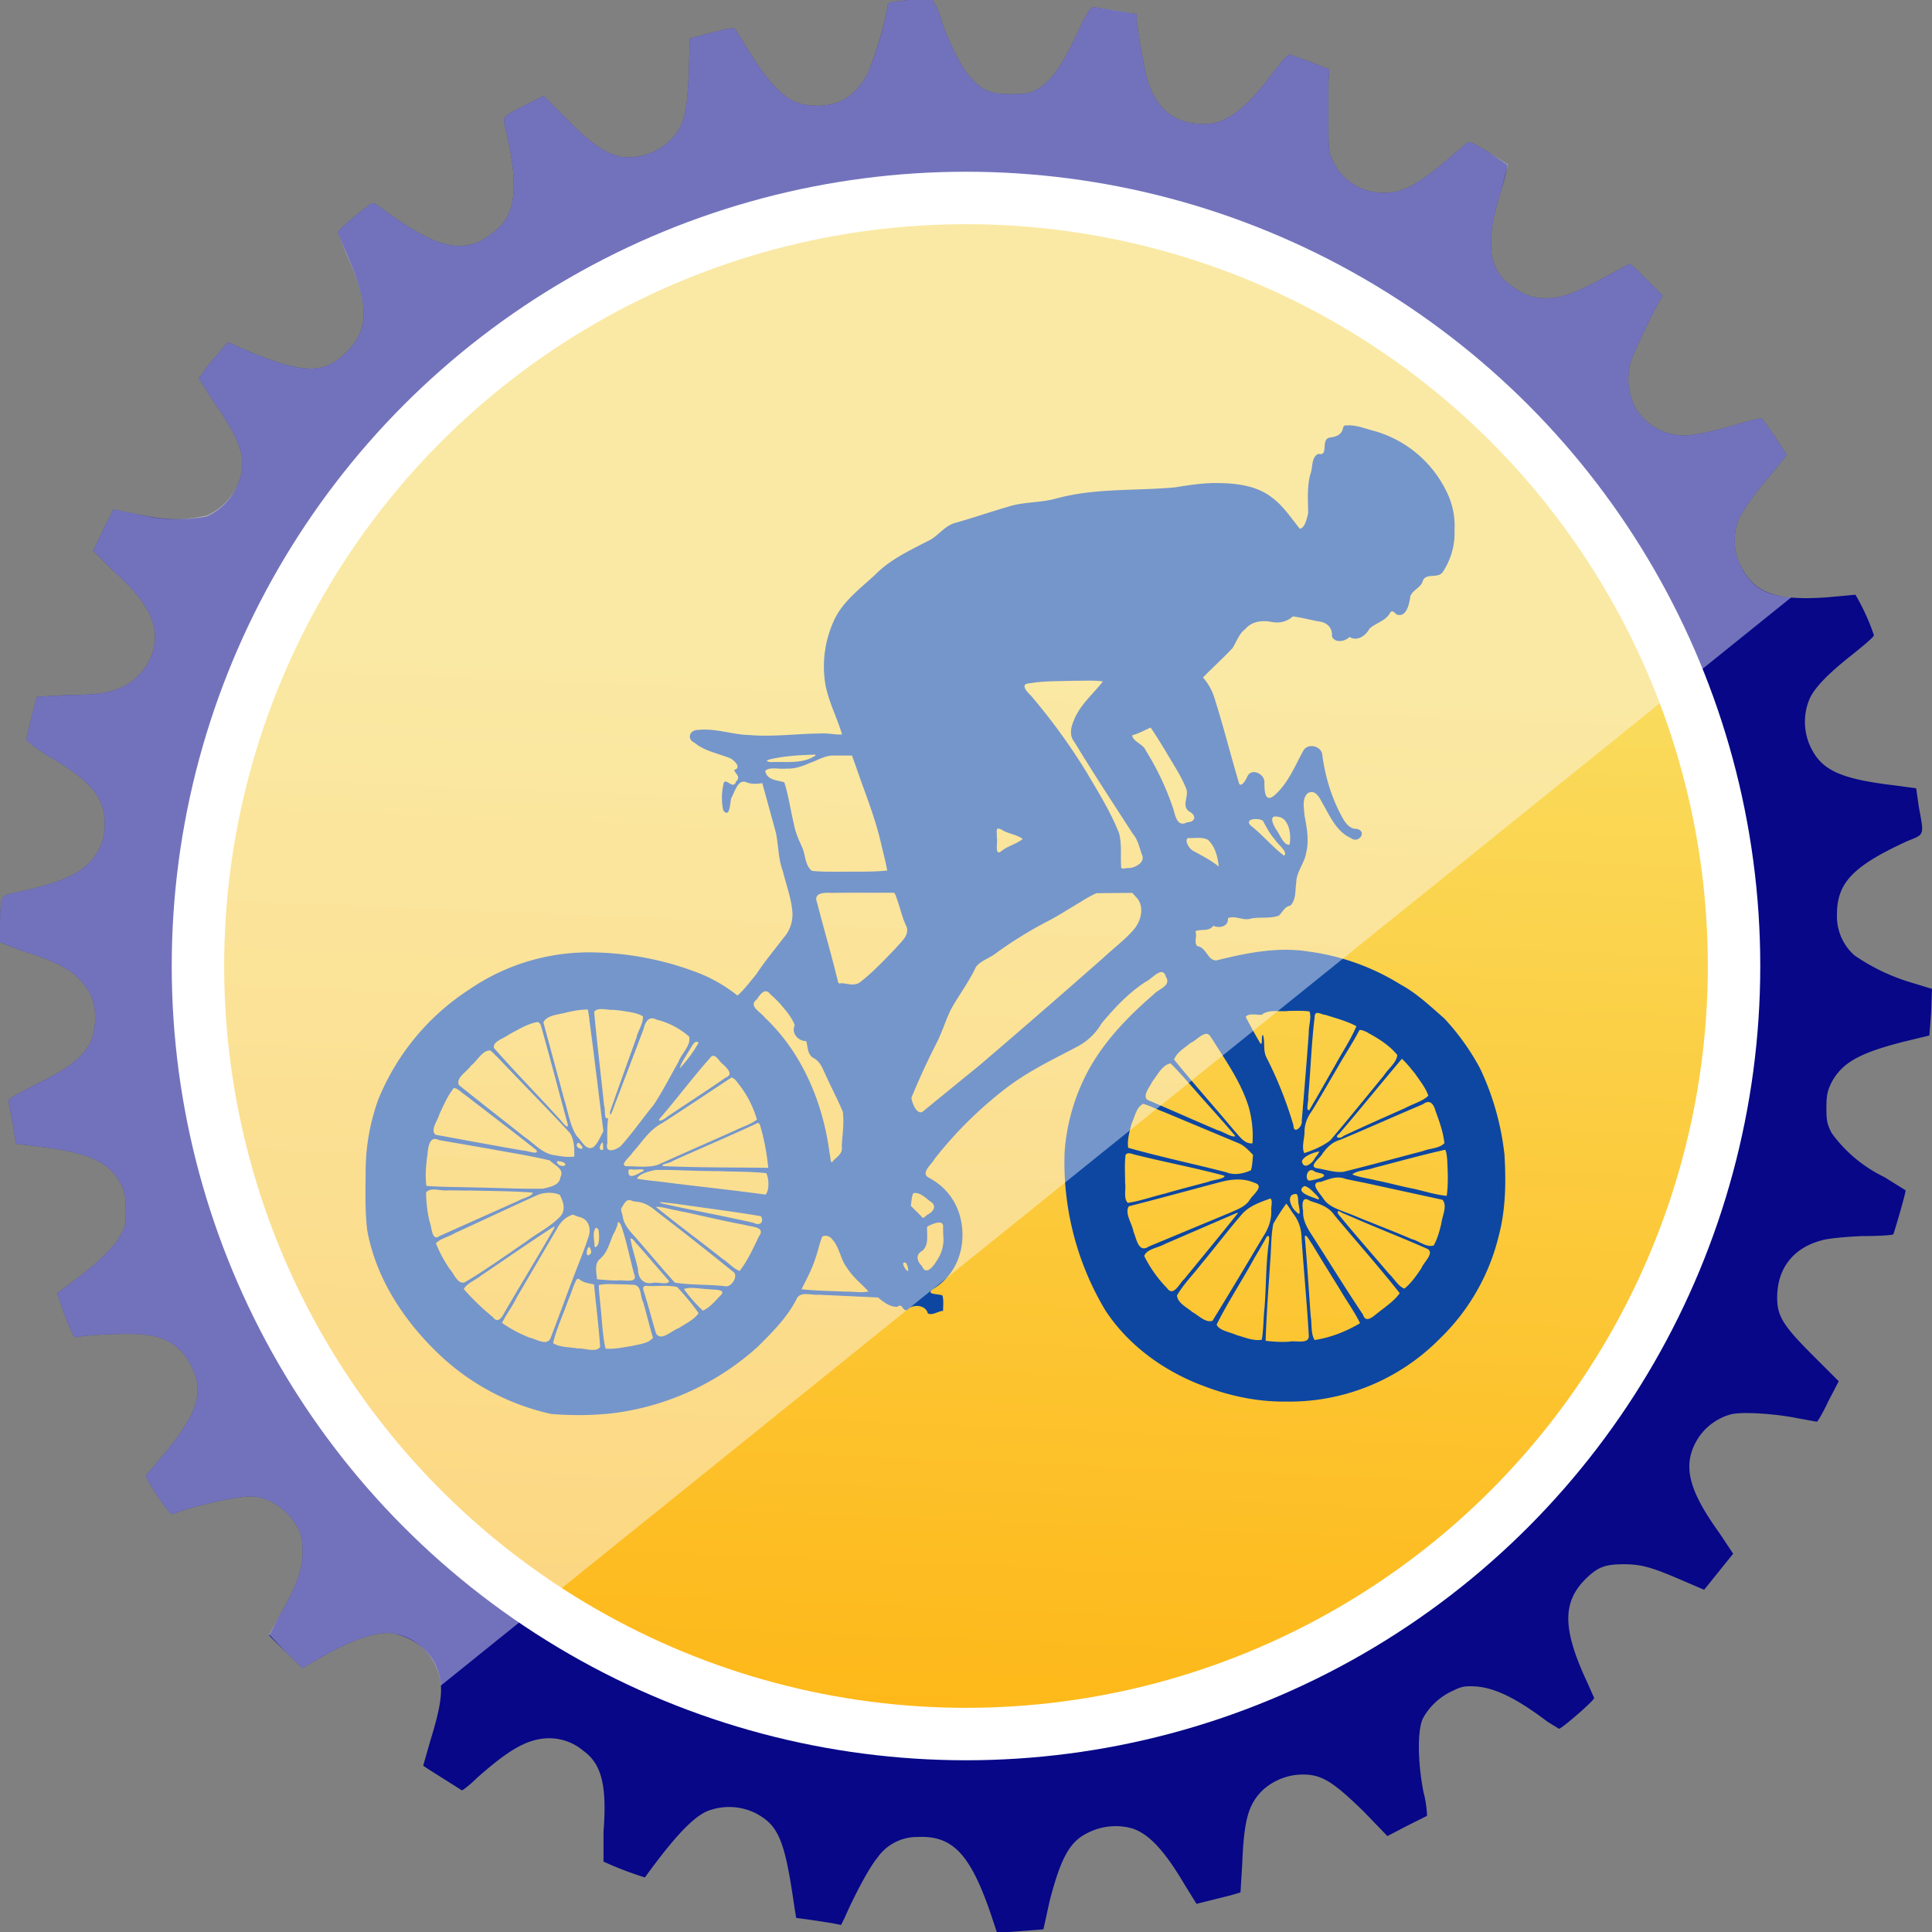
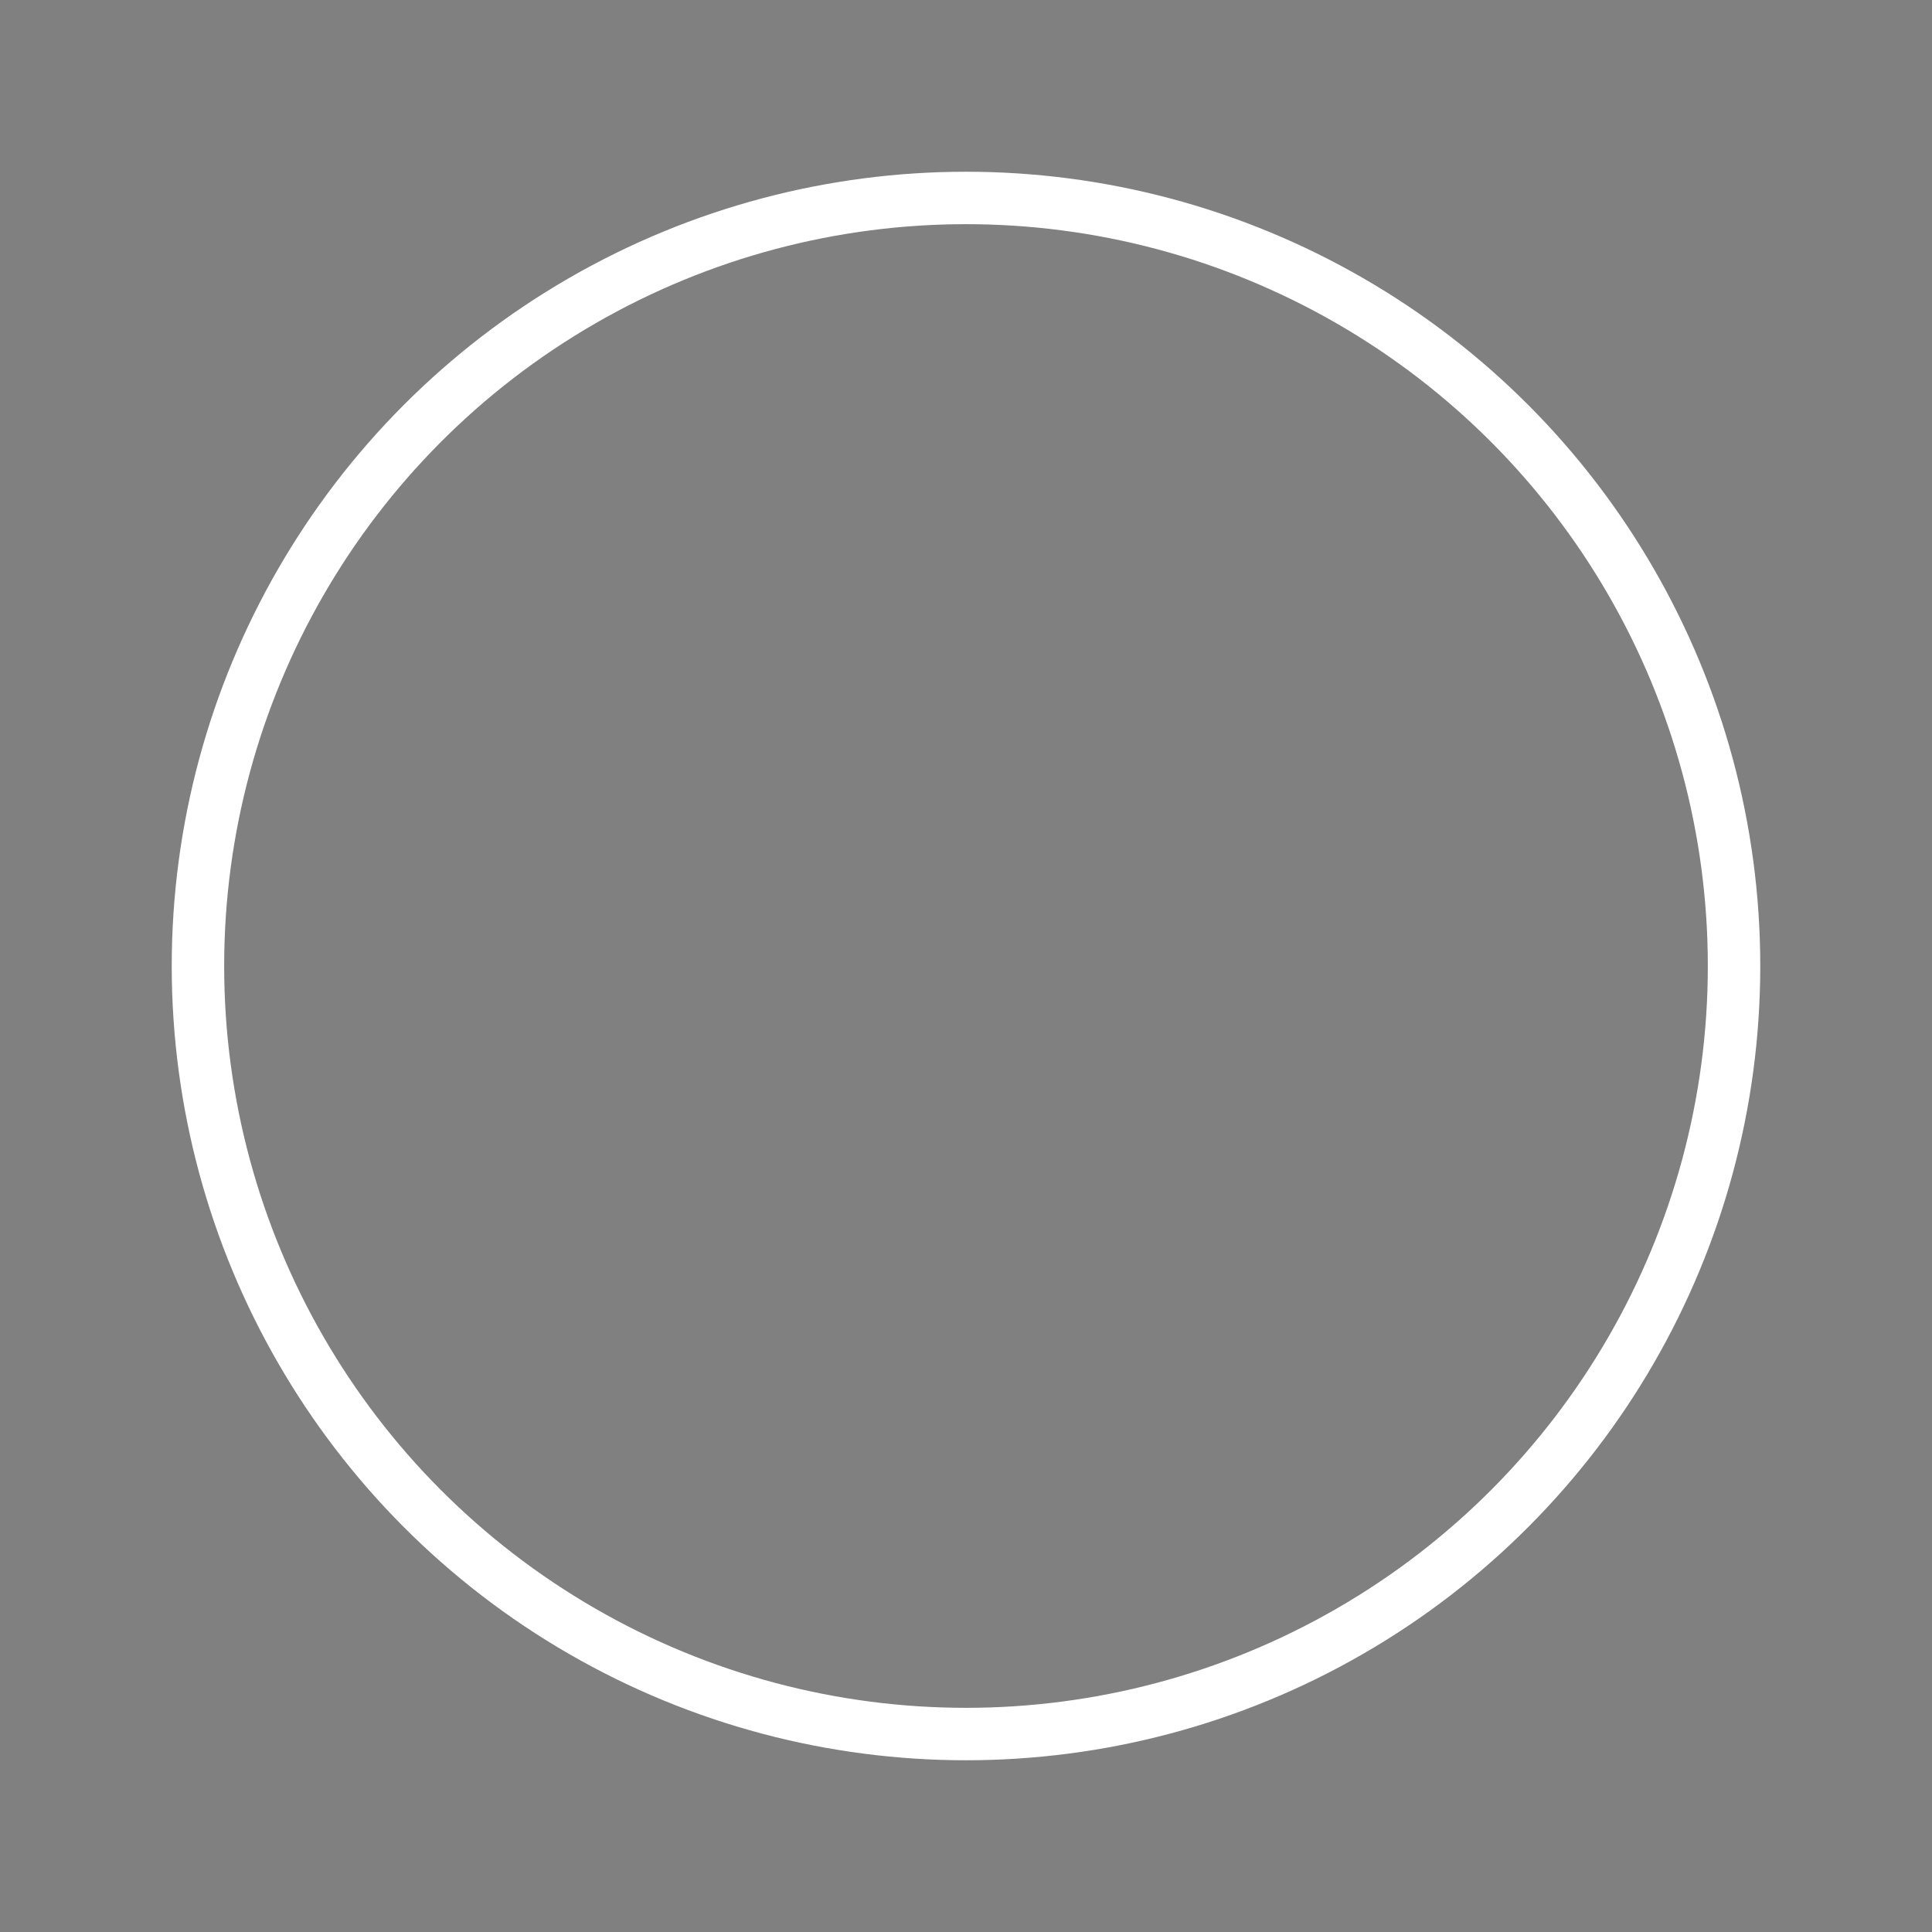
<svg xmlns="http://www.w3.org/2000/svg" xmlns:ns2="https://boxy-svg.com" xmlns:xlink="http://www.w3.org/1999/xlink" width="83" height="83" viewBox="0 0 21.96 21.96" version="1.1" id="svg5" xml:space="preserve">
  <rect x="0" y="0" width="21.96" height="21.96" fill="#808080" stroke="none" />
  <defs id="defs2">
    <linearGradient id="linearGradient485">
      <stop style="stop-color:#fadc5e;stop-opacity:1" offset="0" id="stop481" />
      <stop style="stop-color:#ffab00;stop-opacity:1" offset="1" id="stop483" />
    </linearGradient>
    <linearGradient xlink:href="#linearGradient485" id="linearGradient1558" gradientUnits="userSpaceOnUse" x1="164.12" y1="-83.18" x2="163.44" y2="-66.67" gradientTransform="translate(31.96)" />
    <style ns2:fonts="Angkor" ns2:pinned="true" id="style5835">@import url(https://fonts.googleapis.com/css2?family=Angkor%3Aital%2Cwght%400%2C400&amp;display=swap);@import url(https://fonts.googleapis.com/css2?family=Bangers%3Aital%2Cwght%400%2C400&amp;display=swap);</style>
  </defs>
  <g id="layer1" transform="translate(-273.56 86.86)">
-     <path id="path1546" style="fill:#070788;fill-opacity:1;stroke-width:.021" d="M284.08-86.86h-.18c-.23.02-.25.03-.25.07a4 4 0 0 1-.22.75c-.14.28-.35.4-.64.38-.3-.02-.48-.21-.86-.85-.02-.05-.04-.04-.47.07l-.06.02-.01.38c-.02.44-.05.6-.18.74a.67.67 0 0 1-.6.22c-.18-.04-.35-.16-.62-.44l-.25-.25-.2.1c-.29.15-.27.12-.22.33.14.63.1.93-.15 1.12-.33.27-.64.2-1.31-.3-.04-.03-.07-.04-.09-.02-.14.1-.37.3-.37.32l.09.22c.27.61.27.88.01 1.14-.25.25-.47.25-1.05.02l-.3-.13-.06.07-.17.2-.1.14.17.27c.32.45.38.66.28.92a.69.69 0 0 1-.36.38 1.8 1.8 0 0 1-.76-.02l-.3-.06-.12.24-.11.23.22.22c.38.34.5.57.48.82a.66.66 0 0 1-.35.5c-.15.07-.27.1-.64.1l-.35.02-.06.22-.06.26c0 .02.1.1.26.2.47.27.63.47.63.75a.6.6 0 0 1-.19.47c-.14.14-.38.23-.8.32-.2.04-.19.03-.2.35v.22l.26.1c.38.12.55.21.66.34.13.14.17.27.16.47-.02.3-.17.46-.66.7-.31.16-.33.17-.32.22l.05.26.03.2.24.03c.6.07.84.18.97.46.03.08.04.14.04.27 0 .15 0 .18-.06.28-.07.13-.26.32-.52.51l-.2.15.09.26c.08.2.1.25.13.24.1-.03.62-.05.77-.03.29.03.47.17.57.44.1.25 0 .5-.33.9l-.22.26c-.01.04.27.46.3.44.27-.1.71-.2.89-.2.21 0 .43.15.55.38.03.07.04.13.04.25 0 .2-.07.39-.26.72l-.12.23.18.18.2.19.12-.07c.44-.26.74-.36.93-.32.25.06.44.23.5.46.05.18.02.37-.1.76l-.08.28.06.04.38.24c.01 0 .09-.06.17-.14.35-.31.55-.43.77-.45a.6.6 0 0 1 .44.14c.21.15.27.4.23.92v.34a4 4 0 0 0 .47.18c.32-.44.53-.67.7-.75a.68.68 0 0 1 .56.02c.26.14.33.3.44 1.07l.02.12.15.02.26.04.1.02.04-.08c.1-.23.27-.56.37-.68a.55.55 0 0 1 .46-.24c.4-.02.6.2.83.87l.07.21h.14l.26-.02.13-.01.07-.32c.13-.5.23-.68.44-.78a.7.7 0 0 1 .49-.05c.2.06.38.26.61.65l.13.21.4-.1.1-.03.02-.33c.02-.5.07-.67.23-.83a.68.68 0 0 1 .46-.18c.22 0 .35.09.69.42l.27.28.21-.11.24-.12s0-.12-.04-.27c-.07-.36-.07-.73 0-.85a.73.73 0 0 1 .33-.3c.1-.05.14-.06.28-.05.2.02.43.12.8.4l.13.08c.03 0 .4-.32.4-.35l-.08-.18c-.28-.6-.28-.9-.03-1.16.15-.15.23-.18.45-.18.21 0 .33.04.7.2l.21.09.33-.41-.16-.24c-.36-.5-.42-.78-.24-1.07a.65.65 0 0 1 .36-.27c.12-.04.53-.01.77.04l.22.04c.01 0 .07-.1.13-.23l.12-.23-.3-.3c-.33-.33-.4-.44-.4-.65 0-.32.17-.56.5-.65.06-.02.24-.04.46-.05.19 0 .35-.01.36-.02.01-.02.14-.46.14-.5l-.24-.15a1.6 1.6 0 0 1-.6-.5c-.05-.1-.06-.13-.06-.28 0-.15.01-.2.06-.3.12-.22.31-.33.82-.46l.29-.07.02-.26.01-.27-.23-.07a2.29 2.29 0 0 1-.65-.31.59.59 0 0 1-.2-.47c0-.36.19-.55.8-.83.2-.08.19-.06.13-.39l-.03-.21-.22-.03c-.6-.07-.83-.16-.96-.4a.67.67 0 0 1-.03-.59c.06-.13.22-.29.46-.48.15-.12.27-.22.27-.24a2.51 2.51 0 0 0-.21-.46l-.33.03c-.58.04-.83-.05-.98-.37a.64.64 0 0 1-.03-.48c.04-.12.2-.34.4-.57l.16-.2-.13-.2-.15-.21c0-.01-.11.01-.24.05-.3.09-.53.14-.65.14a.65.65 0 0 1-.56-.33.73.73 0 0 1-.05-.49c.03-.1.19-.44.3-.65l.07-.12-.18-.18c-.1-.1-.18-.18-.2-.18l-.26.14c-.33.18-.5.25-.68.25-.16 0-.24-.03-.4-.14a.52.52 0 0 1-.23-.43c-.01-.18.01-.32.12-.68.04-.14.07-.26.06-.27l-.21-.14c-.15-.09-.22-.13-.24-.11l-.2.17c-.37.32-.56.42-.8.4a.63.63 0 0 1-.53-.36c-.05-.1-.05-.14-.05-.44v-.46l.01-.14-.2-.08a12 12 0 0 0-.25-.09c-.02 0-.08.06-.2.22-.31.41-.53.57-.77.57-.34 0-.55-.17-.65-.51-.04-.14-.1-.5-.12-.67v-.07l-.24-.04a5.82 5.82 0 0 0-.26-.04c-.02 0-.07.08-.13.2-.2.45-.34.65-.51.74-.07.04-.12.05-.29.05-.23 0-.32-.04-.45-.18-.1-.1-.25-.39-.34-.66a.8.8 0 0 0-.1-.23h-.08z" />
-     <circle style="font-variation-settings:normal;opacity:1;vector-effect:none;fill:url(#linearGradient1558);fill-opacity:1;stroke:none;stroke-width:.596;stroke-linecap:square;stroke-linejoin:round;stroke-miterlimit:4;stroke-dasharray:none;stroke-dashoffset:0;stroke-opacity:1;-inkscape-stroke:none;paint-order:stroke markers fill;stop-color:#000;stop-opacity:1" id="circle1548" cx="284.54" cy="-75.88" r="8.73" />
    <g transform="translate(223.71 -170.13) scale(.174)" id="g1569" style="fill:#0d47a1;fill-opacity:1">
      <g id="layer1-3" style="fill:#0d47a1;fill-opacity:1">
        <g style="fill:#0d47a1;fill-opacity:1;stroke-linejoin:miter" id="g1566">
-           <path d="M374.24 506.44c-.06.52-.43.65-.9.71-.59.14-.03 1.22-.7 1.06-.51.16-.37.94-.56 1.37-.21.82-.14 1.67-.13 2.5-.07.33-.23 1.01-.55 1.02-.57-.71-1.08-1.49-1.82-2.04-.99-.77-2.3-.93-3.51-.94-.95-.02-1.89.13-2.82.28-2.6.24-5.26.03-7.8.74-1 .27-2.06.2-3.05.51-1.18.34-2.33.74-3.5 1.07-.75.2-1.15.92-1.84 1.21-1.2.62-2.44 1.2-3.4 2.18-.98.91-2.12 1.74-2.69 2.99a7.2 7.2 0 0 0-.57 4.1c.2 1.17.77 2.22 1.1 3.34-.47.03-.95-.1-1.43-.06-1.54.01-3.07.23-4.6.1-1.14-.02-2.26-.47-3.4-.33-.54 0-.72.6-.21.83.68.57 1.59.7 2.39 1.04.25.17.7.6.2.74.08.25.46.45.13.75-.2.65-.76-.45-.84.25a3.93 3.93 0 0 0 0 1.64c.44.56.44-.5.52-.8.23-.36.4-1.2.93-1.06.35.16.73.14 1.1.08l.89 3.24c.17.83.15 1.7.45 2.5.21.86.53 1.7.62 2.59a2.3 2.3 0 0 1-.58 1.79c-.6.79-1.24 1.55-1.78 2.38-.4.47-.76.97-1.22 1.38a9.92 9.92 0 0 0-2.48-1.45 20.03 20.03 0 0 0-6.85-1.37 13.84 13.84 0 0 0-8.19 2.42 15.52 15.52 0 0 0-5.95 7.2 13.84 13.84 0 0 0-.82 4.63c-.01 1.29-.05 2.59.1 3.88.57 3.2 2.46 6.03 4.8 8.22a15.47 15.47 0 0 0 7.22 3.8c1.37.11 2.75.1 4.12-.06a17.32 17.32 0 0 0 9.35-4.31c.95-.94 1.92-1.9 2.54-3.1.23-.59.98-.27 1.46-.32l3.88.18c.36.3.77.63 1.27.61.37-.33.36.53.74.1.38-.27 1.1-.21 1.24.32.28.19.73-.17 1-.15 0-.33.05-.68-.04-1.01-.26-.12-1.2-.04-.57-.45a3.87 3.87 0 0 0 1.65-2.09c.31-.91.3-1.94 0-2.85a3.96 3.96 0 0 0-1.97-2.3c-.58-.31.2-.88.38-1.24a26.37 26.37 0 0 1 4.74-4.67c1.44-1.09 3.07-1.86 4.66-2.7a3.95 3.95 0 0 0 1.5-1.47c.85-1.02 1.77-2 2.88-2.72.4-.16 1.1-1.11 1.32-.34.39.6-.47.8-.78 1.15-1.84 1.58-3.56 3.39-4.6 5.61a13.15 13.15 0 0 0-1.23 4.7 18.79 18.79 0 0 0 2.66 10.34c1.51 2.31 3.87 4 6.44 4.95 1.7.65 3.51 1.03 5.33 1.01a13.79 13.79 0 0 0 10.09-4.12 13.85 13.85 0 0 0 3.83-6.67c.47-1.75.49-3.58.38-5.37a17.6 17.6 0 0 0-1.6-5.62 15.56 15.56 0 0 0-2.34-3.26c-.9-.78-1.78-1.63-2.84-2.2a15.08 15.08 0 0 0-5.96-2.15c-2.04-.34-4.1.08-6.07.57-.57.04-.66-.87-1.26-.93-.23-.28.02-.65-.12-.97.37-.18.87.05 1.17-.36.42.18 1 .05.96-.5.51-.2 1 .21 1.53.02.6-.1 1.22.02 1.79-.18.27-.25.37-.59.76-.66.38-.38.3-.98.38-1.48 0-.7.52-1.25.64-1.93.21-.82.06-1.66-.1-2.48-.03-.48-.18-1.09.21-1.45.57-.33.84.47 1.08.85.43.79.88 1.7 1.74 2.08.5.39 1.09-.42.4-.6-.57.02-.85-.54-1.08-.97-.62-1.19-1-2.49-1.18-3.81-.01-.62-.92-.87-1.24-.34-.57 1.03-1.01 2.18-1.93 2.96-.63.49-.61-.45-.62-.85.05-.58-.84-1-1.11-.42-.1.25-.49.9-.59.3-.52-1.75-.96-3.51-1.51-5.25a3.75 3.75 0 0 0-.8-1.51c.63-.65 1.31-1.26 1.93-1.92.27-.43.42-.94.84-1.25.42-.5 1.09-.58 1.7-.46.52.1 1.01-.01 1.4-.36.57.07 1.13.23 1.7.33.54.06.9.42.85.97.2.48.89.33 1.15.04.5.32 1.06-.08 1.3-.53.4-.38 1-.49 1.31-.97.13-.28.27-.17.44.02.66.28.86-.68.92-1.15.13-.45.73-.58.83-1.07.26-.5.98-.08 1.3-.55.52-.79.8-1.74.76-2.7a5 5 0 0 0-.43-2.35 7.52 7.52 0 0 0-5.02-4.21c-.53-.15-1.08-.36-1.64-.3-.1-.06-.11.09-.18.08zm-15.7 16.64c-.64.82-1.48 1.51-1.88 2.5-.2.45-.34 1.01.01 1.44 1.23 2.03 2.54 4.02 3.83 6.02.33.38.42.87.58 1.33.27.5-.4.87-.82.9-.16-.04-.58.16-.53-.13-.04-.71.05-1.45-.13-2.14-.55-1.4-1.36-2.69-2.12-3.98a39.6 39.6 0 0 0-3.67-5.05c-.27-.25-.7-.74-.05-.77.98-.17 2-.13 3-.17.59.01 1.2-.04 1.78.05zm4.06 4.49c.48.84 1.05 1.65 1.4 2.56.15.47-.34 1.1.19 1.45.48.25.41.68-.15.7-.62.34-.77-.4-.89-.84a17.83 17.83 0 0 0-1.82-3.87c-.16-.41-.87-.58-.87-.98.42-.1.85-.35 1.2-.5.33.48.63.98.94 1.48zm-22.84.35c-.8.54-1.82.4-2.73.42-.25.04-.71-.07-.21-.18.94-.22 1.92-.27 2.88-.3.03-.02.08.02.06.06zm2.66.75c.57 1.67 1.25 3.3 1.64 5.04.13.57.29 1.14.39 1.72-1.05.11-2.12.06-3.18.08-.58-.01-1.17.01-1.74-.06-.46-.37-.41-1.04-.64-1.55-.23-.5-.45-.99-.54-1.53-.22-.9-.34-1.82-.62-2.7-.47-.15-1.12-.13-1.25-.74.24-.3.95-.1 1.37-.16.55.03 1.06-.15 1.55-.37.54-.18 1.05-.53 1.64-.48h1.11l.27.75zm27.98 3.45c.38.43.42 1.07.34 1.62-.38.08-.62-.64-.85-.94-.21-.33-.6-1.06.14-.87.14.01.27.1.37.19zm-1.4.07c.22.41.45.85.77 1.21.17.3.91.84.6 1.06-.78-.6-1.42-1.38-2.2-1.99-.4-.48.64-.47.83-.28zm-16.98.63c.4.22.92.27 1.28.55-.4.33-.94.44-1.35.76-.53.45-.26-.57-.34-.88.02-.4-.14-.77.41-.43zm13.4.62c.47.45.62 1.11.69 1.73-.5-.4-1.07-.7-1.63-1-.28-.13-.62-.65-.4-.86.44.02.95-.1 1.35.13zM345 537.06c.27.67.4 1.4.72 2.05.19.58-.4 1.01-.72 1.4-.72.75-1.43 1.51-2.24 2.15-.4.37-.87.15-1.32.13-.25.1-.2-.2-.27-.36-.4-1.64-.88-3.26-1.3-4.9-.27-.68.51-.66.97-.64 1.36-.02 2.71 0 4.07-.01l.1.18zm15.71.1c.57.6.34 1.53-.13 2.1-.6.7-1.35 1.25-2.02 1.88-2.68 2.36-5.37 4.7-8.09 7.02l-3.74 3.05c-.38.13-.65-.6-.7-.93a45.7 45.7 0 0 1 1.6-3.49c.39-.74.62-1.55.99-2.3.51-.92 1.17-1.78 1.62-2.75.33-.44.91-.58 1.33-.92a26.79 26.79 0 0 1 3.35-2.07c.7-.36 1.37-.8 2.05-1.2.37-.23.75-.46 1.15-.64l2.34-.02.25.28zm-23.3 6.92c.37.44.79.9 1 1.45-.24.52.22 1.05.75 1.04.12.37.05.9.53 1.14.47.27.6.84.84 1.29.33.73.71 1.44 1.02 2.19.1.75-.03 1.5-.07 2.25.08.47-.27.66-.55.94-.22.35-.17-.31-.24-.45-.42-3.31-1.79-6.6-4.25-8.91-.26-.36-1.1-.74-.5-1.18.21-.32.54-.8.88-.32.2.17.4.36.58.56zm-12.42 1.08c.33 2.43.61 4.87.92 7.3-.21.36-.34.8-.69 1.06-.48.21-.74-.48-1.05-.74-.45-.7-.55-1.55-.8-2.33l-1.38-5.1c.25-.51 1.04-.5 1.55-.66.45-.1.9-.18 1.36-.18l.1.65zm2.05-.58c.49.08 1.01.12 1.45.37.04.47-.32.93-.42 1.4-.58 1.61-1.17 3.23-1.73 4.85-.03.61.33-.57.42-.75l1.77-4.65c.1-.44.32-.91.85-.63a5 5 0 0 1 2.13 1.11c.14.59-.51 1.11-.7 1.66-.54.94-1.03 1.92-1.63 2.82-.72.87-1.36 1.81-2.12 2.65-.33.3-1.08.54-.89-.18-.01-.55-.02-1.1.05-1.64-.3.19-.16-.6-.26-.78-.21-2.05-.47-4.09-.65-6.14.21-.35.89-.1 1.28-.14l.45.05zm45 .06c.14.43-.07.94-.05 1.4-.14 1.92-.3 3.83-.46 5.75.08.35-.54.92-.54.29a25.8 25.8 0 0 0-1.75-4.41c-.26-.47-.09-1.02-.24-1.5-.16.02.04.98-.27.39-.3-.51-.58-1.04-.86-1.56.15-.3.9-.1 1.05-.15.47-.38 1.2-.17 1.78-.25.44 0 .9-.03 1.35.04zm1.04.22c.68.22 1.39.4 2.02.74-.38.9-.94 1.72-1.4 2.57-.56.97-1.1 1.94-1.67 2.9-.27.13-.03-.64-.08-.83.16-1.74.21-3.48.42-5.2 0-.55.4-.2.71-.18zm-51.23.77c.6 2.12 1.15 4.25 1.73 6.37.07.47-.47-.3-.6-.41-1.4-1.54-2.85-3.01-4.22-4.57-.1-.43.68-.63 1-.89.58-.3 1.17-.68 1.82-.8.17 0 .23.17.27.3zm54 .4c.7.38 1.41.82 1.92 1.45-.04.5-.59.89-.86 1.32-1.17 1.42-2.32 2.85-3.51 4.25-.5.39-1.12.65-1.71.84-.18-.41.02-.93.02-1.38 0-.5.18-.97.48-1.37.57-.92 1.1-1.86 1.65-2.79.47-.84 1.02-1.65 1.46-2.5.2-.02.38.1.56.17zm-10.21.35c.91 1.45 1.94 2.88 2.44 4.55.2.75.29 1.54.23 2.32-.52.06-.86-.48-1.18-.82-1.3-1.56-2.66-3.07-3.94-4.65.18-.48.7-.77 1.08-1.09.38-.14.96-.91 1.28-.44l.04.06.05.07zm-33.51.3c-.34.6-.76 1.17-1.23 1.67.08-.38.44-.84.65-1.23.12-.15.35-.71.58-.43zm-13.18.9c1.58 1.67 3.2 3.3 4.76 4.98.3.43.31 1.04.3 1.55-.45.08-.94-.03-1.4-.1-.76-.15-1.27-.8-1.9-1.21-1.4-1.12-2.83-2.22-4.23-3.35-.24-.47.52-.88.77-1.26.4-.3.78-1.06 1.28-1 .15.12.28.26.42.4zm14.77.5c.26.27.73.67.17.88-1.26.88-2.55 1.7-3.82 2.56-.19.2-.8.44-.38 0 1.08-1.26 2.08-2.6 3.19-3.85.3-.43.6.26.84.42zm45.24.66c.3.44.66.88.84 1.4-.38.37-1.01.53-1.5.8-1.35.6-2.71 1.2-4.05 1.83-.2.22-.65.11-.28-.14 1.38-1.61 2.72-3.27 4.1-4.9.34.3.6.66.89 1zm-14.39 1.05c.87 1 1.77 1.97 2.62 2.98-.16.15-.82-.3-1.14-.37-1.53-.65-3.05-1.33-4.58-1.98-.39-.25.14-.86.29-1.19.32-.42.68-1.12 1.2-1.2.57.56 1.09 1.17 1.61 1.76zm-29.73-.29c.5.66.87 1.41 1.1 2.2-.4.31-.91.45-1.36.68-1.7.76-3.4 1.5-5.1 2.27-.63.2-1.3.1-1.96.1-.7.01.15-.63.3-.9.6-.66 1.08-1.47 1.9-1.9 1.53-.98 3.04-2 4.56-3 .26.07.4.37.56.55zm-17.96.59c1.55 1.2 3.11 2.38 4.65 3.6.21.36-.61.03-.82.04-1.92-.33-3.84-.69-5.76-1.04-.38-.31.15-.93.25-1.35.28-.58.53-1.2.94-1.7.25 0 .52.32.74.45zm45.64 1.11 4.97 2.08c.34.17.6.46.86.73-.04.33-.04.68-.14 1-.5.22-1.08.35-1.61.13-2.13-.55-4.3-1-6.41-1.6-.07-.54.1-1.1.24-1.62.2-.42.3-1.03.74-1.25.47.13.9.37 1.35.53zm17.75-.06c.25.68.5 1.38.58 2.1-.35.36-.96.33-1.42.52-1.72.45-3.44.92-5.17 1.35-.6.07-1.2-.16-1.79-.24-.5-.16.3-.68.43-.97.29-.4.64-.74 1.14-.88 1.8-.75 3.6-1.56 5.4-2.32.47-.35.7-.02.83.44zm-44.13.91c.27.91.45 1.86.54 2.8-2.28-.03-4.56-.01-6.83-.11-.36-.1.46-.2.59-.34 1.82-.82 3.66-1.6 5.47-2.44.08-.1.2 0 .23.1zm-17.55 1.58c1.28.24 2.56.43 3.82.74.3.32.98.55.69 1.1-.06.54-.7.63-1.13.74-1.52.03-3.05-.06-4.57-.08-1.02-.03-2.04-.02-3.05-.1-.1-.7-.02-1.4.07-2.08.05-.45.12-1.23.76-.91l3.41.59zm5.87-.25c.36.43-.58.16-.2-.17.09.02.14.1.2.17zm1.4.3c-.43.07.03-.72.02-.4 0 .12.05.27-.01.4zm46.53.54c-.16.32-.74.81-.85.2.13-.38.9-.61 1.14-.64-.07.16-.18.3-.3.44zm8.64.07c.04.8.08 1.6-.03 2.39-.75-.07-1.47-.31-2.2-.47-.8-.15-1.58-.38-2.37-.53-.53-.14-1.1-.19-1.6-.4.34-.28.98-.26 1.42-.43 1.55-.4 3.09-.83 4.65-1.18.1.18.1.41.13.62zm-20.48-.32c1.97.5 3.98.87 5.94 1.4 0 .22-.78.26-1.05.39-.96.26-1.92.5-2.87.78-.8.19-1.59.48-2.4.6-.3-.27-.11-.9-.18-1.32 0-.6-.04-1.2.03-1.8.1-.2.37-.1.53-.05zm-37.24.52c.4.3-.4.35-.44-.05.13-.06.3.01.44.05zm5.2.57c-.26.13-1.01.65-.96.02-.04-.23.3-.08.45-.12.1.02.67-.08.52.1zm5.02.01c1 .04 2.02.02 3.02.13.17.35.22 1.06-.04 1.4-2.2-.3-4.41-.53-6.62-.81-.59-.08-1.19-.12-1.78-.23.1-.31.83-.5 1.22-.57 1.14-.02 2.28.06 3.43.07l.77.01zm39.23.13c.73.22-.48.46-.76.49-.33-.16-.05-.98.39-.58l.37.1zm2.92.64 5.05 1.1c.33.42-.03 1.05-.08 1.54-.12.5-.25 1-.5 1.44-.47.16-.96-.3-1.43-.41-.91-.4-1.84-.75-2.76-1.13-.5-.18-1-.42-1.51-.6-.58-.23-1.23-.42-1.56-1-.22-.3-.88-1-.12-1.01.52-.17 1.05-.42 1.6-.2.43.1.87.18 1.31.27zm-7.24-.01c.7.2-.11.77-.3 1.1-.28.45-.78.62-1.24.83l-5.36 2.23c-.68.46-.8-.5-1-.96-.08-.52-.61-1.23-.3-1.67 1.98-.5 3.96-1.05 5.94-1.57.73-.2 1.55-.28 2.26.04zm-51.35.5c1.4.04 2.8.03 4.2.14.03.22-.7.38-.97.55l-5.1 2.28c-.54.4-.51-.6-.66-.92a8.53 8.53 0 0 1-.23-1.92c.3-.38.97-.07 1.43-.14l1.33.02zm55.21.12c.15.13.64.62.14.4-.33-.12-1.36-.43-.74-.81.25.05.43.24.6.4zm-49.25.15c.24.45.44 1.02.02 1.45-.64.67-1.5 1.07-2.22 1.63-1.33.9-2.62 1.84-4 2.65-.47.15-.7-.58-.98-.87a8.75 8.75 0 0 1-.9-1.68c.34-.34.85-.42 1.25-.67 1.81-.83 3.61-1.68 5.43-2.5.43-.16.97-.18 1.4 0zm24.19.43c.46.26.28.65-.12.86-.15.06-.3.36-.43.14l-.7-.7c.05-.27.05-.56.16-.82.4-.1.8.29 1.09.52zm24.06-.02c-.02.22.3 1.2-.14.7-.36-.28-.69-1.17.02-1.15.12.1.1.3.12.45zm-43.3.05c.56.02 1 .31 1.41.66 1.67 1.28 3.32 2.58 4.95 3.9.44.25-.1 1.09-.52.96-1.08-.12-2.18-.06-3.26-.23-.8-.87-1.56-1.8-2.35-2.7-.41-.5-.97-.96-1.06-1.64-.02-.18-.15-.38-.08-.54.18-.26.33-.67.71-.45l.1.02.1.02zm2.73.15c1.82.27 3.65.49 5.47.8.24.42-.1.64-.48.43-1.94-.44-3.9-.8-5.84-1.23-.29-.06-.42-.15-.04-.1l.9.1zm38.81.43c.02.6-.18 1.17-.51 1.67-1.1 1.85-2.2 3.7-3.33 5.53-.45.16-.92-.36-1.32-.57-.35-.31-.95-.57-1-1.08.43-.74 1.04-1.35 1.56-2.02.91-1.1 1.77-2.23 2.7-3.31.48-.53 1.19-.77 1.85-1.01.16.16.02.57.05.79zm2.74-.56c.52.16 1.06.38 1.38.86 1.42 1.7 2.9 3.36 4.27 5.1-.38.53-.95.9-1.45 1.3-.3.23-.76.69-.95.1-1.14-1.7-2.2-3.43-3.31-5.15-.32-.49-.64-1.02-.6-1.62-.07-.37-.1-1.04.45-.66l.1.03.1.04zm-41.15.64c1.34.29 2.67.61 4.02.86.39.13 1.4.11.92.75-.37.77-.73 1.57-1.26 2.26-.41-.15-.75-.57-1.14-.81-1.43-1.14-2.91-2.22-4.33-3.38.43-.01.9.16 1.35.23l.44.1zm39.84.12c.37.46.54 1.03.55 1.61.14 2.12.35 4.23.47 6.35.05.62-.9.3-1.3.41-.5.03-1.01 0-1.52-.06.06-1.82.2-3.64.32-5.46.05-.72.04-1.46.18-2.18.26-.45.54-.9.85-1.32.17.2.3.44.45.65zm-46.73.2c.59.09.85.57.75 1.14-.22.75-.52 1.47-.8 2.2-.6 1.54-1.15 3.09-1.74 4.62-.26.5-.93.03-1.34-.05a8.2 8.2 0 0 1-1.82-.97c.29-.58.69-1.1.97-1.68l2.62-4.47c.2-.42.6-.8 1.04-.92l.32.12zm50.7.08c1.6.7 3.23 1.33 4.83 2.04.42.29-.28.86-.42 1.24-.32.48-.66.97-1.11 1.34-.4-.13-.68-.67-1.02-.98-1.06-1.25-2.16-2.49-3.2-3.76-.21-.2-.21-.47.12-.22l.8.34zm-7.58-.31c-1.15 1.44-2.33 2.87-3.5 4.3-.3.25-.7 1.2-1.12.61a8.3 8.3 0 0 1-1.5-2.11c.16-.46.91-.53 1.34-.78l4.63-2c.03 0 .13-.08.15-.02zm-40.32.73c.38 1.05.58 2.15.87 3.22.31.7-.7.38-1.08.45-.45 0-.9-.04-1.34-.08-.02-.45-.2-.99.2-1.33.47-.4.62-1.02.85-1.57.15-.26.3-.59.32-.85.08.03.13.1.18.16zm21.07.7a2.4 2.4 0 0 1-.36 1.58c-.21.35-.73 1.16-1.03.45-.33-.32-.44-.76.03-1 .45-.41.27-1.05.31-1.58.26-.13 1.12-.56 1.04.07l.01.49zm-25.38-.51c-1.07 1.88-2.21 3.72-3.3 5.6-.16.32-.43.7-.74.27a15.52 15.52 0 0 1-1.9-1.83c.2-.38.78-.59 1.13-.88 1.54-1.04 3.06-2.1 4.6-3.1.04 0 .18-.15.21-.06zm2.86.16c.06.33.1 1.15-.25 1.14-.01-.39-.18-1.05.1-1.27.07.03.11.08.15.13zm15.33.7c.43.53.49 1.26.91 1.8.37.59.92 1.03 1.4 1.53-.4.12-1.02 0-1.5.02-.97-.05-1.93-.05-2.88-.16.34-.67.7-1.33.92-2.05.17-.46.25-.94.44-1.39.26-.14.56.02.7.25zm-12.8.26c.7.78 1.38 1.6 2.08 2.39-.02.29-.76.06-1.05.12-.62.14-.99-.31-.98-.9-.15-.67-.38-1.32-.5-1.99.15-.06.34.29.45.38zm41.25-.05c-.19 1.38-.16 2.78-.27 4.17-.08.7-.06 1.42-.18 2.11-.55.1-1.11-.16-1.64-.3-.42-.2-1.15-.29-1.31-.69.75-1.5 1.68-2.9 2.48-4.37.27-.45.54-.91.79-1.37.25-.22.14.35.13.45zm2.85.06c.6 1 1.22 1.99 1.83 2.98.42.72.92 1.4 1.29 2.16-.91.54-1.92.94-2.97 1.1-.26-.42-.17-1.08-.26-1.6-.12-1.71-.23-3.43-.38-5.14.05-.32.4.43.5.5zm-47.1.54c-.4.51-.35-.31-.13-.39.07.11.14.26.12.39zm20.67.93c.21.8-.66-.53-.11-.26.05.08.09.17.11.26zm-21.36.87c.26.17.58.2.87.27.13 1.36.3 2.71.4 4.08-.27.4-1.04.06-1.48.1-.52-.1-1.16-.06-1.6-.35.24-.97.67-1.88 1-2.82.2-.44.31-.92.54-1.33.09-.1.2-.02.27.05zm3.4.29c.61 0 .46.76.68 1.14.23.77.4 1.56.64 2.32-.31.38-.88.42-1.33.53-.58.09-1.18.23-1.77.18-.2-.88-.22-1.79-.32-2.68-.04-.5-.11-.98-.12-1.47.52-.12 1.08-.04 1.61-.05l.61.03zm2.9.15c.5.54.98 1.1 1.4 1.71-.32.44-.86.68-1.31.98-.43.13-1.14.89-1.47.34-.28-.92-.51-1.85-.8-2.75-.12-.3.02-.4.3-.35.63.02 1.28-.07 1.89.07zm2 .13c.32.07 1.35-.04.78.47-.33.35-.66.74-1.1.94-.45-.42-.87-.9-1.24-1.41.47-.17 1.06 0 1.57 0z" id="path1564" style="fill:#0d47a1;fill-opacity:1" />
-         </g>
+           </g>
      </g>
    </g>
-     <path id="path1554" style="opacity:.44;mix-blend-mode:overlay;fill:#fbfbff;fill-opacity:1;stroke-width:.021" d="M284.08-86.86h-.18c-.23.02-.25.03-.25.07a3.9 3.9 0 0 1-.22.75c-.14.28-.35.4-.64.38-.3-.02-.48-.21-.86-.85-.02-.05-.04-.04-.47.07l-.06.02-.01.38c-.02.44-.05.6-.18.74a.67.67 0 0 1-.6.22c-.18-.04-.35-.16-.62-.44l-.25-.25-.2.1c-.29.15-.27.12-.22.33.14.63.1.93-.15 1.12-.33.27-.64.2-1.31-.3-.04-.03-.07-.04-.09-.02-.14.1-.37.3-.37.32l.09.23c.27.6.27.87.01 1.13-.25.25-.47.25-1.05.02l-.3-.13-.06.07-.17.2-.1.14.17.27c.32.45.38.66.28.92a.69.69 0 0 1-.36.37 1.6 1.6 0 0 1-.76-.01 21.9 21.9 0 0 0-.3-.06l-.12.24-.11.23.22.22c.38.34.5.57.48.82a.66.66 0 0 1-.35.5c-.15.07-.27.1-.64.1l-.35.02-.06.22-.06.26c0 .02.1.1.26.2.47.27.63.47.63.75a.6.6 0 0 1-.19.47c-.14.14-.38.23-.8.32-.2.04-.19.03-.2.35v.22l.26.1c.38.12.55.21.66.34.13.14.17.27.16.47-.02.3-.17.46-.66.7-.31.16-.33.17-.32.22l.05.26.03.2.24.03c.6.07.84.18.97.46.03.08.04.14.04.27 0 .15 0 .18-.06.28-.07.13-.26.32-.52.51l-.2.15.09.26c.08.2.1.25.13.24.1-.03.62-.05.77-.03.29.03.47.17.57.44.1.25 0 .5-.33.9l-.22.26c-.01.04.27.46.3.44.27-.1.71-.2.89-.2.21 0 .43.15.55.38.03.07.04.13.04.25 0 .2-.07.39-.26.72l-.12.22.18.19.2.19.12-.07c.44-.26.74-.36.93-.32a.65.65 0 0 1 .52.59l15.35-12.37c-.3-.02-.47-.13-.58-.37a.64.64 0 0 1-.03-.48c.04-.12.2-.34.4-.57l.16-.2-.13-.2-.15-.21c0-.01-.11.01-.24.05-.3.09-.53.14-.65.14a.65.65 0 0 1-.56-.33.73.73 0 0 1-.05-.49c.03-.1.19-.44.3-.65l.07-.12-.18-.18c-.1-.1-.18-.18-.2-.18l-.26.14c-.33.18-.5.25-.68.25-.16 0-.24-.03-.4-.14a.52.52 0 0 1-.23-.43c-.01-.18.01-.32.12-.68l.07-.27-.22-.14c-.15-.09-.22-.13-.24-.11l-.2.17c-.37.32-.56.42-.8.4a.63.63 0 0 1-.53-.36c-.05-.1-.05-.14-.05-.44v-.46l.01-.14-.2-.08a11.5 11.5 0 0 0-.25-.09c-.02 0-.08.06-.2.22-.31.41-.53.57-.77.57-.34 0-.55-.17-.65-.51-.04-.14-.1-.5-.12-.67v-.07l-.23-.04a5.8 5.8 0 0 0-.27-.04c-.02 0-.07.08-.13.2-.2.45-.34.65-.51.74-.07.04-.12.05-.29.05-.23 0-.32-.04-.45-.18-.1-.1-.25-.39-.34-.66a.8.8 0 0 0-.1-.23h-.08z" />
    <circle style="opacity:1;fill:none;fill-opacity:1;stroke:#fff;stroke-width:.596;stroke-linecap:square;stroke-linejoin:round;stroke-dasharray:none;stroke-opacity:1;paint-order:stroke markers fill;stop-color:#000" id="circle1556" cx="284.54" cy="-75.88" r="8.73" />
  </g>
</svg>